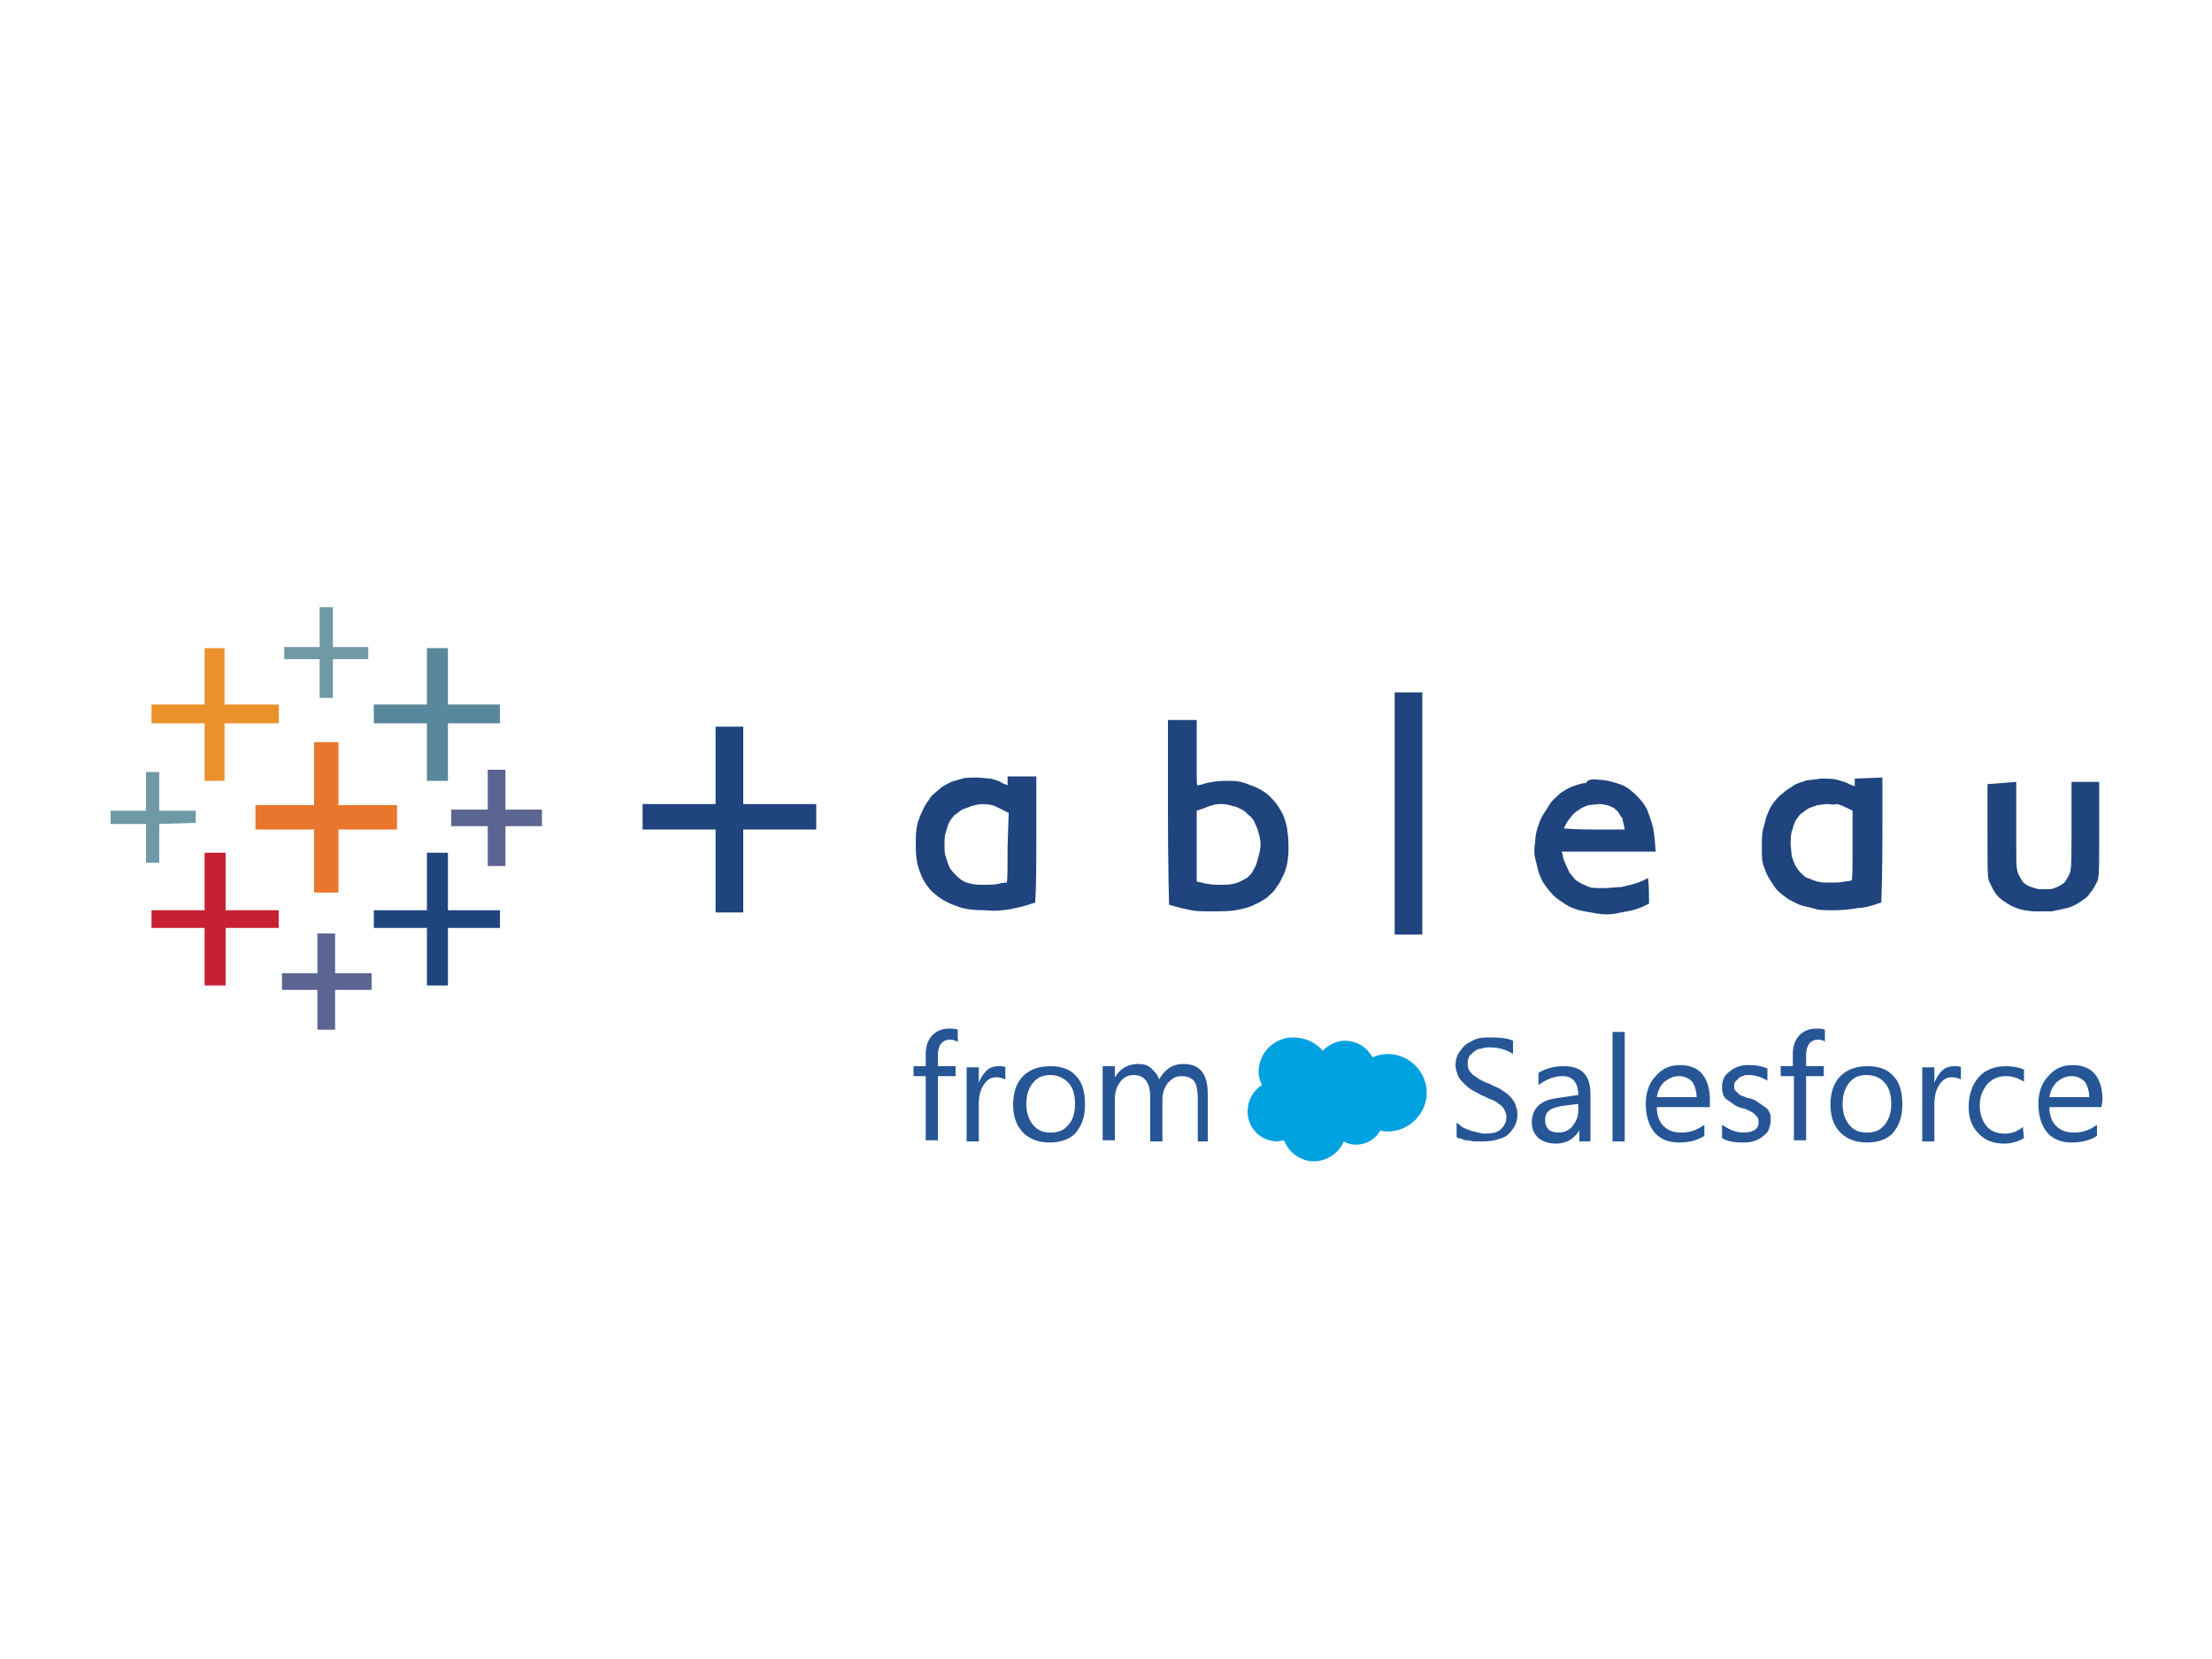
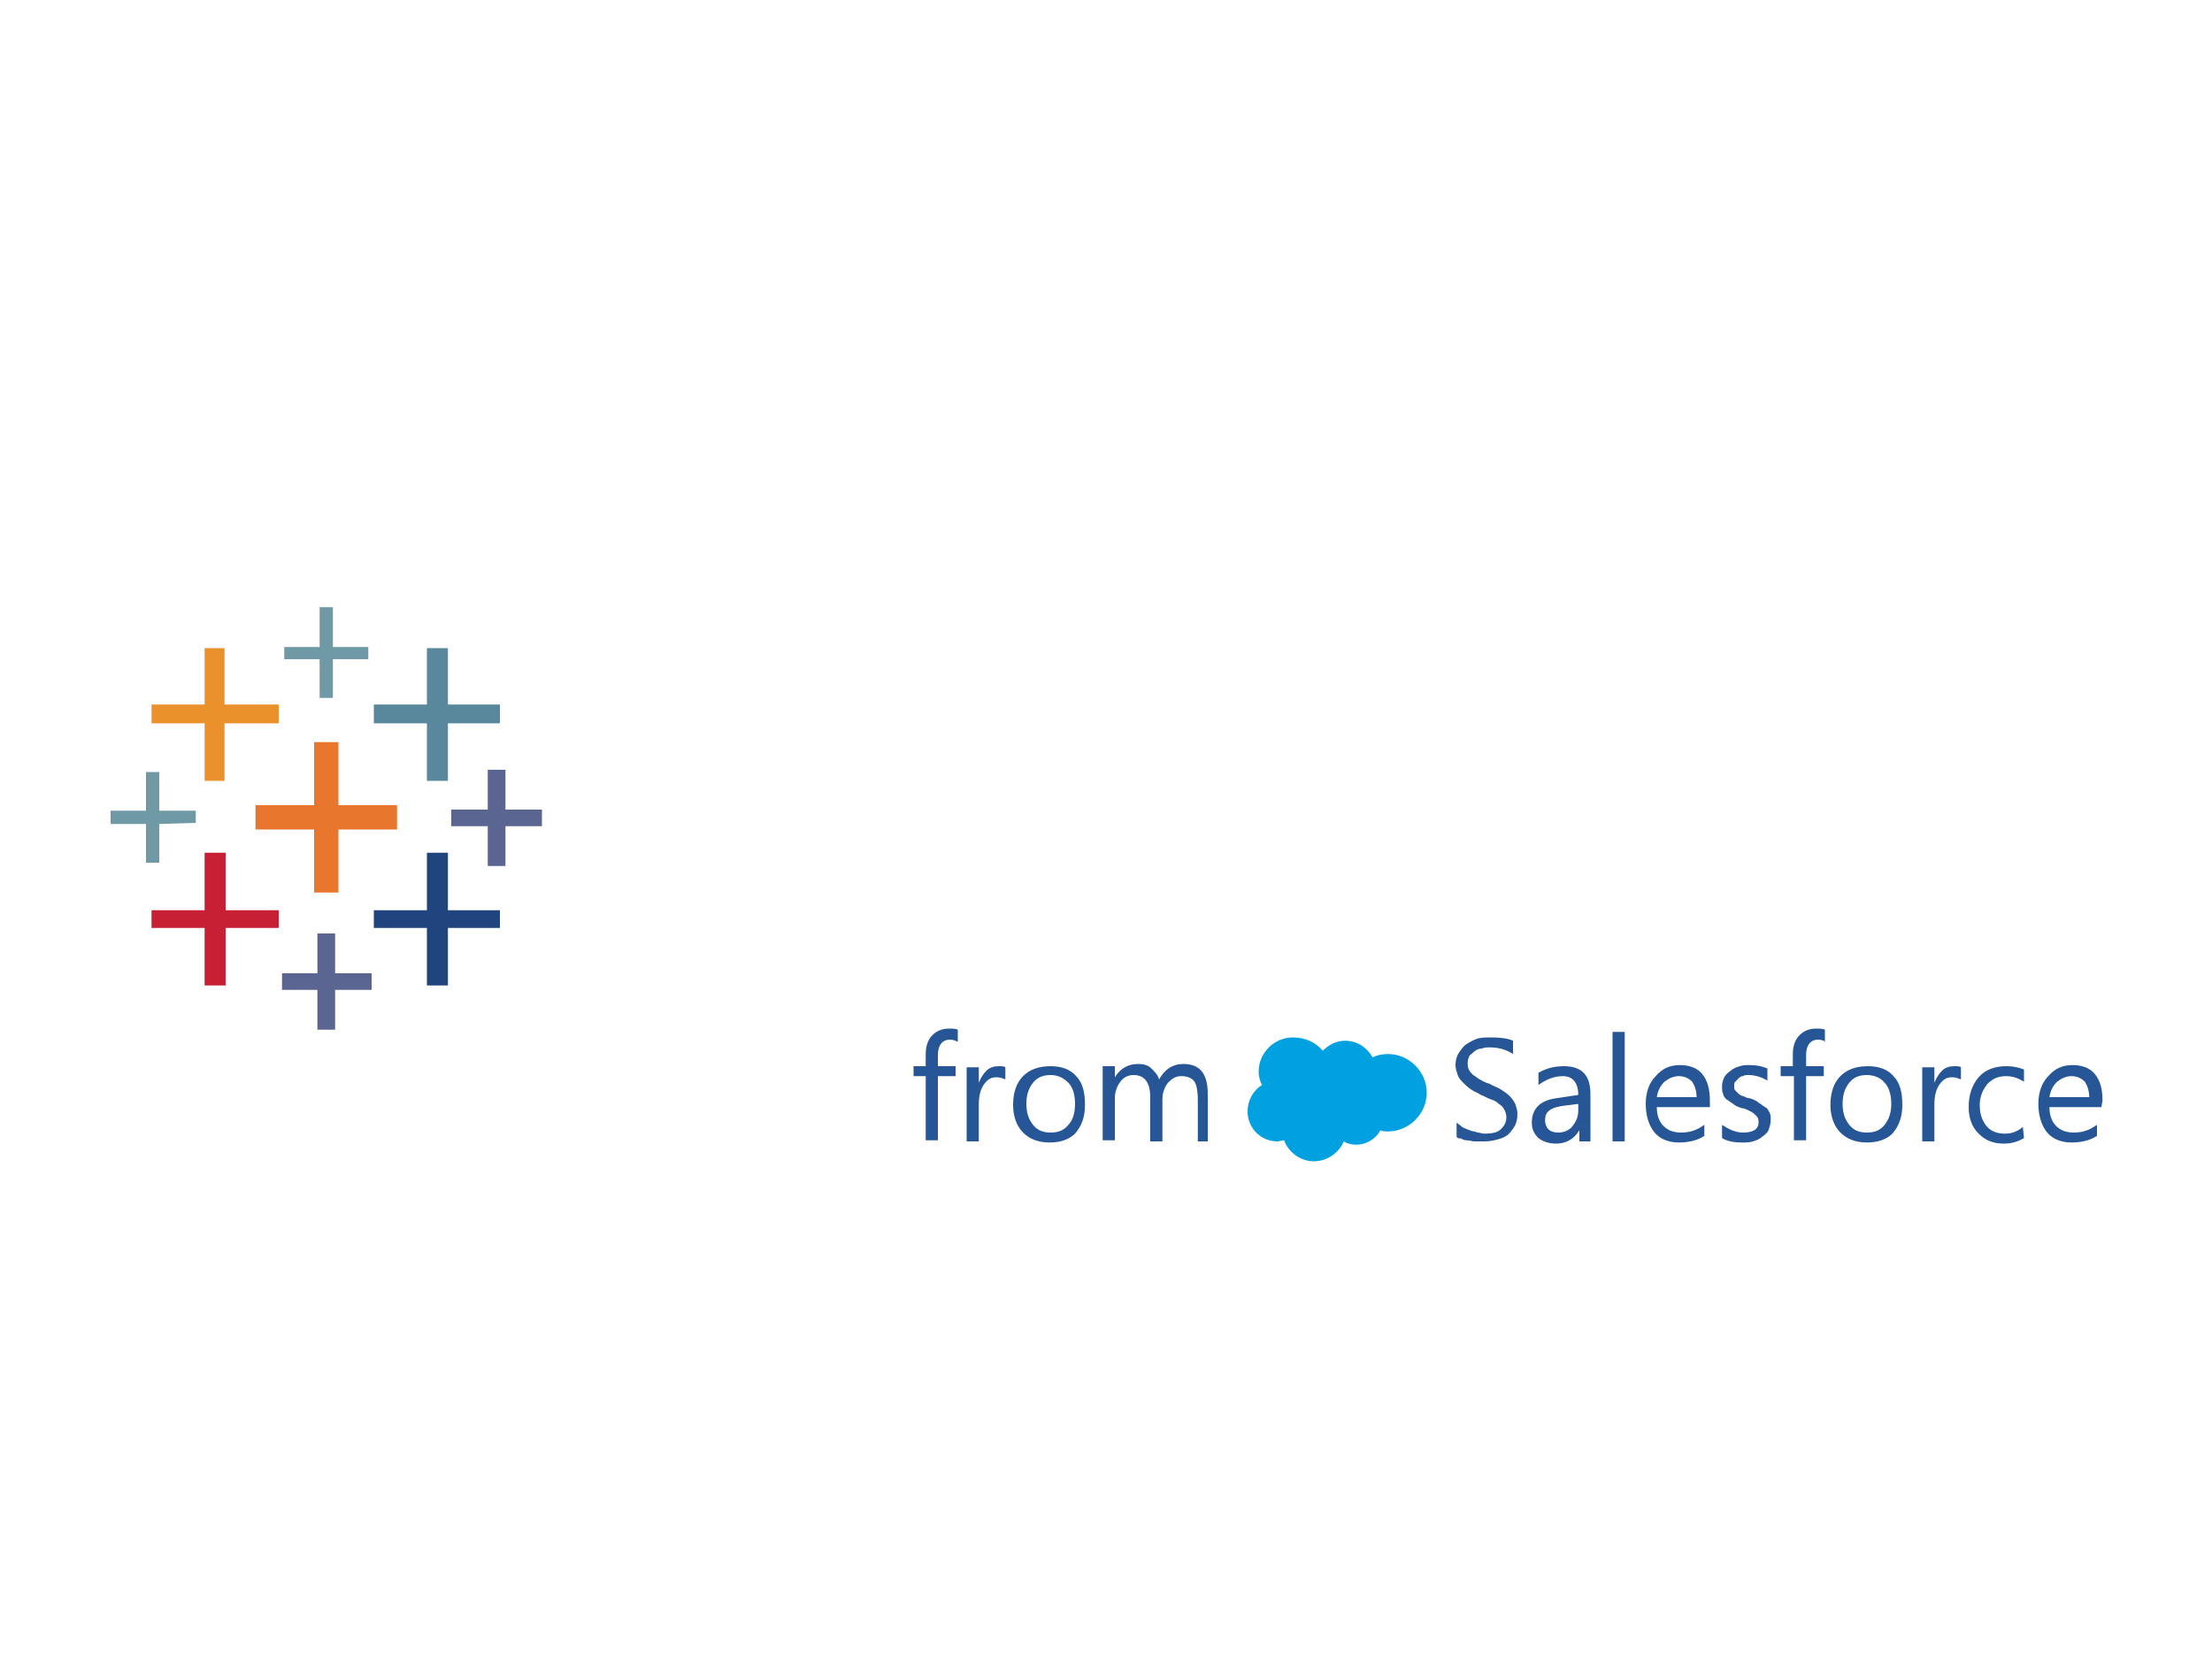
<svg xmlns="http://www.w3.org/2000/svg" enable-background="new 0 0 200 150" viewBox="0 0 200 150">
  <path clip-rule="evenodd" d="m119.6 95c.5-.5 1.2-.9 2-.9 1.1 0 2 .6 2.5 1.5.4-.2.9-.3 1.4-.3 1.9 0 3.5 1.6 3.5 3.5s-1.6 3.5-3.5 3.5c-.2 0-.5 0-.7-.1-.4.8-1.3 1.3-2.2 1.3-.4 0-.8-.1-1.1-.3-.4 1-1.5 1.8-2.7 1.8s-2.3-.8-2.7-1.9c-.2 0-.4.1-.6.1-1.5 0-2.7-1.2-2.7-2.7 0-1 .5-1.9 1.3-2.4-.2-.4-.3-.8-.3-1.2 0-1.7 1.4-3.1 3.1-3.1 1.2 0 2.1.5 2.7 1.2z" fill="#00a1e0" fill-rule="evenodd" />
  <path d="m131.7 102.8v-1.3c.1.1.3.2.5.4.2.1.4.2.7.3.2.1.5.1.7.2.2 0 .4.1.6.1.7 0 1.2-.1 1.5-.4s.5-.6.5-1.1c0-.3-.1-.5-.2-.7s-.3-.4-.5-.5c-.2-.2-.4-.3-.7-.4s-.6-.3-.9-.4c-.3-.2-.6-.3-.9-.5s-.5-.4-.7-.6-.4-.4-.5-.7-.2-.6-.2-.9c0-.4.1-.8.3-1.1s.4-.6.7-.8.7-.4 1-.5c.4-.1.8-.1 1.2-.1.9 0 1.6.1 2 .3v1.2c-.6-.4-1.3-.6-2.1-.6-.2 0-.5 0-.7.1-.2 0-.5.1-.6.2-.2.1-.3.3-.5.4-.1.2-.2.4-.2.7 0 .2 0 .4.1.6s.2.3.4.5c.2.1.4.3.6.4s.5.3.9.4c.3.2.7.3 1 .5s.6.4.8.6.4.5.5.7c.1.3.2.6.2.9 0 .5-.1.9-.3 1.2s-.4.6-.7.8-.7.3-1.1.4-.8.1-1.3.1c-.1 0-.3 0-.5 0s-.4-.1-.7-.1c-.2 0-.4-.1-.6-.2 0 .1-.2 0-.3-.1zm12.2.4h-1.1v-1c-.5.8-1.2 1.2-2.1 1.2-.7 0-1.2-.2-1.6-.5-.4-.4-.6-.8-.6-1.4 0-1.2.7-2 2.2-2.2l2-.3c0-1.1-.5-1.7-1.4-1.7-.8 0-1.5.3-2.2.8v-1.1c.7-.4 1.4-.6 2.3-.6 1.6 0 2.4.8 2.4 2.5v4.3zm-1.1-3.4-1.6.2c-.5.1-.9.2-1.1.4-.3.2-.4.5-.4.9 0 .3.1.6.3.8s.5.3.9.3c.5 0 1-.2 1.3-.6s.5-.8.5-1.4v-.6zm4.1 3.4h-1.1v-9.9h1.1zm7.6-3.1h-4.7c0 .7.2 1.3.6 1.7s.9.6 1.6.6c.8 0 1.4-.2 2.1-.7v1c-.6.4-1.4.6-2.3.6s-1.7-.3-2.2-.9-.8-1.5-.8-2.6c0-1 .3-1.9.9-2.5.6-.7 1.3-1 2.2-1s1.6.3 2 .8c.5.6.7 1.4.7 2.4v.6zm-1.1-.9c0-.6-.2-1.1-.4-1.4-.3-.3-.7-.5-1.2-.5s-.9.2-1.3.5c-.4.4-.6.8-.7 1.4zm2.3 3.7v-1.2c.6.4 1.2.7 1.9.7.9 0 1.4-.3 1.4-.9 0-.2 0-.3-.1-.5-.1-.1-.2-.2-.3-.3s-.3-.2-.5-.3-.4-.2-.6-.2c-.3-.1-.6-.2-.8-.4-.2-.1-.4-.3-.6-.4-.1-.1-.3-.3-.3-.5-.1-.2-.1-.4-.1-.7s.1-.6.2-.8.3-.4.6-.6c.2-.2.5-.3.8-.4s.6-.1.9-.1c.6 0 1.1.1 1.6.3v1.1c-.5-.3-1.1-.5-1.7-.5-.2 0-.4 0-.5.1-.2 0-.3.1-.4.2s-.2.2-.3.3-.1.2-.1.4 0 .3.1.4.2.2.3.3.3.2.4.2c.2.1.4.2.6.2.3.1.6.2.8.4.2.1.4.3.6.4s.3.3.4.5.1.4.1.7-.1.6-.2.9c-.1.2-.3.4-.6.6-.2.2-.5.3-.8.4s-.7.1-1 .1c-.7 0-1.3-.1-1.8-.4zm9.4-8.7c-.2-.1-.4-.2-.7-.2-.7 0-1.1.5-1.1 1.4v1h1.6v.9h-1.6v5.8h-1.1v-5.8h-1.2v-.9h1.1v-1.1c0-.7.2-1.3.6-1.7s.9-.6 1.5-.6c.3 0 .6 0 .8.1v1.1zm3.7 9.1c-1 0-1.8-.3-2.4-.9s-.9-1.5-.9-2.5c0-1.1.3-2 .9-2.6s1.4-.9 2.5-.9c1 0 1.8.3 2.3.9.6.6.8 1.5.8 2.6s-.3 1.9-.9 2.6c-.5.5-1.3.8-2.3.8zm0-6.1c-.7 0-1.2.2-1.6.7s-.6 1.1-.6 1.9.2 1.4.6 1.9.9.7 1.6.7 1.2-.2 1.6-.7.6-1.1.6-1.9-.2-1.5-.6-1.9c-.3-.4-.9-.7-1.6-.7zm8.5.4c-.2-.1-.5-.2-.8-.2-.5 0-.8.2-1.1.6s-.5 1-.5 1.8v3.4h-1.1v-6.7h1.1v1.4c.2-.5.4-.8.7-1.1s.7-.4 1.1-.4c.3 0 .5 0 .6.1zm5.7 5.3c-.5.3-1.1.5-1.8.5-1 0-1.7-.3-2.3-.9s-.9-1.4-.9-2.4c0-1.1.3-2 .9-2.7s1.5-1 2.5-1c.6 0 1.1.1 1.6.3v1.1c-.5-.3-1-.5-1.6-.5-.7 0-1.2.2-1.7.7-.4.5-.7 1.1-.7 1.9s.2 1.4.6 1.9 1 .7 1.7.7c.6 0 1.1-.2 1.6-.6zm7-2.8h-4.7c0 .7.2 1.3.6 1.7s.9.6 1.6.6c.8 0 1.4-.2 2.1-.7v1c-.6.4-1.4.6-2.3.6s-1.7-.3-2.2-.9-.8-1.5-.8-2.6c0-1 .3-1.9.9-2.5.6-.7 1.3-1 2.2-1s1.6.3 2 .8c.5.6.7 1.4.7 2.4zm-1.1-.9c0-.6-.2-1.1-.4-1.4-.3-.3-.7-.5-1.2-.5s-.9.2-1.3.5c-.4.4-.6.8-.7 1.4z" fill="#265696" />
  <path d="m86.6 94.2c-.2-.1-.4-.2-.7-.2-.7 0-1.1.5-1.1 1.4v1h1.6v.9h-1.6v5.8h-1.1v-5.8h-1.1v-.9h1.1v-1.1c0-.7.2-1.3.6-1.7s.9-.6 1.5-.6c.3 0 .6 0 .8.1zm4.3 3.4c-.2-.1-.5-.2-.8-.2-.5 0-.8.2-1.1.6s-.5 1-.5 1.8v3.4h-1.1v-6.7h1.1v1.4c.2-.5.4-.8.7-1.1s.7-.4 1.1-.4c.3 0 .5 0 .6.1zm4 5.7c-1 0-1.8-.3-2.4-.9s-.9-1.5-.9-2.5c0-1.1.3-2 .9-2.6s1.4-.9 2.5-.9c1 0 1.8.3 2.3.9.6.6.8 1.5.8 2.6s-.3 1.9-.9 2.6c-.5.5-1.3.8-2.3.8zm.1-6.1c-.7 0-1.2.2-1.6.7s-.6 1.1-.6 1.9.2 1.4.6 1.9.9.7 1.6.7 1.2-.2 1.6-.7c.4-.4.6-1.1.6-1.9s-.2-1.5-.6-1.9-.9-.7-1.6-.7zm14.4 6h-1.1v-3.8c0-.7-.1-1.3-.3-1.6s-.6-.5-1.2-.5c-.5 0-.8.2-1.2.6-.3.4-.5.9-.5 1.5v3.8h-1.1v-4c0-1.3-.5-2-1.5-2-.5 0-.9.2-1.2.6s-.5.9-.5 1.5v3.8h-1.1v-6.7h1.1v1c.5-.8 1.2-1.2 2.1-1.2.5 0 .9.1 1.2.4s.6.6.7 1c.5-.9 1.2-1.4 2.2-1.4 1.5 0 2.2.9 2.2 2.7v4.3z" fill="#265696" />
  <path d="m28.9 56.7v1.8h-3.2v1.1h3.2v3.5h1.2v-3.5h3.2v-1.1h-3.2v-3.6h-1.2z" fill="#7099a6" />
  <path d="m18.5 61.2v2.5h-4.8v1.7h4.8v5.2h1.8v-5.2h4.9v-1.7h-4.9v-5.1h-1.8z" fill="#eb912c" />
  <path d="m38.6 61.2v2.5h-4.8v1.7h4.8v5.2h1.9v-5.2h4.7v-1.7h-4.7v-5.1h-1.9z" fill="#59879b" />
  <path d="m28.4 69.9v2.9h-5.3v2.2h5.3v5.7h2.2v-5.7h5.3v-2.2h-5.3v-5.7h-2.2z" fill="#e8762c" />
  <path d="m44.1 71.4v1.8h-3.3v1.5h3.3v3.6h1.6v-3.6h3.3v-1.5h-3.3v-3.6h-1.6z" fill="#5b6591" />
  <path d="m13.2 71.5v1.8h-3.2v1.2h3.2v3.5h1.2v-3.5l3.3-.1v-1.1h-3.3v-3.5h-1.2z" fill="#7099a6" />
  <path d="m18.5 79.7v2.6h-4.8v1.6h4.8v5.2h1.9v-5.2h4.8v-1.6h-4.8v-5.2h-1.9z" fill="#c72035" />
  <path d="m38.6 79.7v2.6h-4.8v1.6h4.8v5.2h1.9v-5.2h4.7v-1.6h-4.7v-5.2h-1.9z" fill="#1f447e" />
  <path d="m28.7 86.2v1.8h-3.2v1.5h3.2v3.6h1.6v-3.6h3.3v-1.5h-3.3v-3.6h-1.6z" fill="#5b6591" />
-   <path d="m128.6 62.6v21.9h-2.5v-21.9zm-61.4 3.1v7h6.6v2.3h-6.6v7.5h-2.5v-7.5h-6.6v-2.3h6.6v-7zm77.3 4.8c.4 0 1 .1 1.3.2s.7.2.9.3c.3.1.7.4.9.6.3.2.6.6.8.8s.5.7.6 1 .3.8.4 1.2c.1.3.2 1 .3 2.4h-8.5l.1.3c0 .2.1.5.2.7.1.3.3.6.4.9.2.2.4.5.5.6s.4.3.6.4.5.2.7.3.8.1 1.3.1 1.2-.1 1.6-.1c.4-.1.9-.2 1.2-.3s.6-.2.8-.3.3-.2.4-.2c0 0 .1.4.1 2.1v.2l-.4.2c-.2.1-.7.3-1.1.4s-1.1.2-1.5.3c-.6.1-1.1.1-1.7 0-.5-.1-1.2-.2-1.6-.3s-.9-.3-1.2-.5-.8-.5-1.1-.8-.7-.8-.9-1.1-.4-.8-.5-1.1-.2-.9-.3-1.2c-.1-.4-.1-1 0-1.4 0-.4.1-1 .2-1.3s.3-.9.5-1.2.5-.8.7-1.1.6-.6.9-.9c.3-.2.8-.5 1.1-.6s.8-.3 1.2-.3c.1-.3.6-.4 1.1-.3zm25.7-.2v3.9c0 2.1 0 4.7-.1 7.4l-.6.2c-.3.1-1 .3-1.5.3-.6.1-1.3.2-2.1.2-.7 0-1.4 0-1.7-.1s-.8-.2-1.2-.3-.9-.4-1.3-.6c-.3-.2-.8-.6-1-.8s-.5-.7-.7-1-.4-.8-.5-1.1c-.2-.5-.2-.9-.2-1.7 0-.7 0-1.3.1-1.7.1-.3.2-.8.3-1.1s.3-.8.5-1.1.6-.8.9-1c.3-.3.8-.6 1.1-.8s.8-.3 1-.4c.3-.1.9-.1 1.4-.2.7 0 1.1 0 1.5.1.3.1.8.2 1.1.4.3.1.5.2.5.2s0-.1 0-.3v-.4zm-76.5 0v4.8.5c0 2.3 0 4.5-.1 6l-.6.2c-.3.1-1.1.3-1.6.4-.8.1-1.2.2-2.4.1-1.1 0-1.5-.1-2-.2-.3-.1-.9-.3-1.3-.5s-.9-.5-1.2-.8c-.3-.2-.6-.6-.8-.9s-.4-.7-.5-1-.3-.8-.3-1.1c-.1-.5-.1-.9-.1-1.8s.1-1.3.2-1.7c.1-.3.3-.8.5-1.2s.5-.8.7-1.1c.3-.3.7-.6.9-.8.3-.2.7-.4.9-.5.3-.1.7-.2 1-.3s.9-.1 1.3-.1 1 .1 1.3.1c.3.1.8.2 1 .4.3.1.5.2.5.2s0-.2 0-.4v-.4h2.6zm14.5-5.4v3.7c0 2.3 0 2.4.1 2.4s.5-.1.8-.2c.5-.1 1-.2 1.6-.2.7 0 1.1 0 1.5.1s.9.3 1.4.5c.4.2.9.5 1.1.7s.6.6.8.9.5.8.6 1.1.3.9.3 1.3c.1.5.1 1 .1 1.7 0 .5-.1 1.2-.2 1.5s-.2.7-.4 1c-.1.3-.4.7-.6 1s-.6.6-.8.8c-.3.2-.8.5-1.1.6-.3.2-.8.3-1.2.4-.5.1-.8.2-2.2.2-1.3 0-1.8 0-2.3-.1-.4-.1-1-.2-1.3-.3-.4-.1-.7-.2-.7-.2s-.1-3.8-.1-8.4v-8.3h2.6zm74.1 5.8v3.9.3.1.5c0 2.4 0 2.9.1 3.2v.1c.1.3.3.6.4.8s.4.4.6.5.6.2.9.3h1c.3 0 .7-.2.9-.3s.5-.3.6-.5.3-.5.4-.8v-.1c.1-.4.1-1.1.1-5.3v-.3c0-.1 0-.1 0-.2v-.9c0-.1 0-.1 0-.2v-1.1h2.5v4.2c0 3.5 0 4.1-.1 4.5v.1c-.1.3-.3.6-.4.8s-.4.5-.5.7c-.2.2-.5.4-.8.6s-.7.4-1.1.5-.9.2-1.4.3c-.4 0-1.1 0-1.5 0-.5 0-1-.1-1.4-.2-.3-.1-.8-.3-1.1-.5s-.6-.4-.8-.6-.4-.5-.5-.7-.3-.6-.4-.8v-.1c-.1-.4-.1-1.1-.1-4.4v-4.2zm-17.1 2c-.3 0-.7.1-.9.1-.2.1-.6.2-.8.3s-.5.4-.7.5c-.2.2-.4.5-.5.7s-.2.6-.3.9-.1.8-.1 1.1.1.9.1 1.1c.1.3.2.6.3.8s.3.5.5.7.5.5.7.5c.2.1.5.2.8.3s.7.1 1.2.1c.4 0 1 0 1.3-.1.3 0 .6-.1.6-.1.1 0 .1-1 .1-3.2v-3.1c-.8-.4-1.2-.6-1.5-.6-.1.1-.5 0-.8 0zm-77.4.2c-.2.1-.6.2-.8.3s-.5.4-.7.5c-.2.2-.4.5-.5.7s-.2.6-.3.9-.1.7-.1 1.1 0 .8.1 1c.1.3.2.7.3.9.1.3.4.6.7.9s.6.5.9.6c.4.1.6.2 1.4.2.5 0 1.2 0 1.5-.1s.7-.1.7-.1c.1 0 .1-1 .1-3.2l.1-3.1c-.6-.3-1-.5-1.2-.6s-.7-.2-1.1-.2-.8.1-1.1.2zm22.7-.2c-.3 0-.7 0-.8.1-.2 0-.6.2-.9.3l-.6.2v6.4c1.2.3 1.5.3 2.3.3s1.1-.1 1.4-.2.6-.3.8-.4.4-.4.5-.5c.1-.2.3-.5.4-.8s.2-.7.3-1.1c.1-.5.1-.8 0-1.3-.1-.4-.2-.8-.4-1.2-.1-.3-.4-.7-.6-.8-.2-.2-.4-.4-.6-.5s-.6-.3-.8-.3c-.2-.1-.7-.2-1-.2zm33.1.1c-.2.1-.6.2-.8.4-.2.1-.6.4-.7.6-.2.2-.4.5-.5.7s-.2.4-.2.4.9.1 2.5.1h3c-.1-.6-.2-.8-.2-1-.1-.1-.3-.4-.4-.6-.2-.2-.4-.4-.7-.5-.2-.1-.7-.2-1-.2s-.7.1-1 .1z" fill="#1f447e" />
</svg>